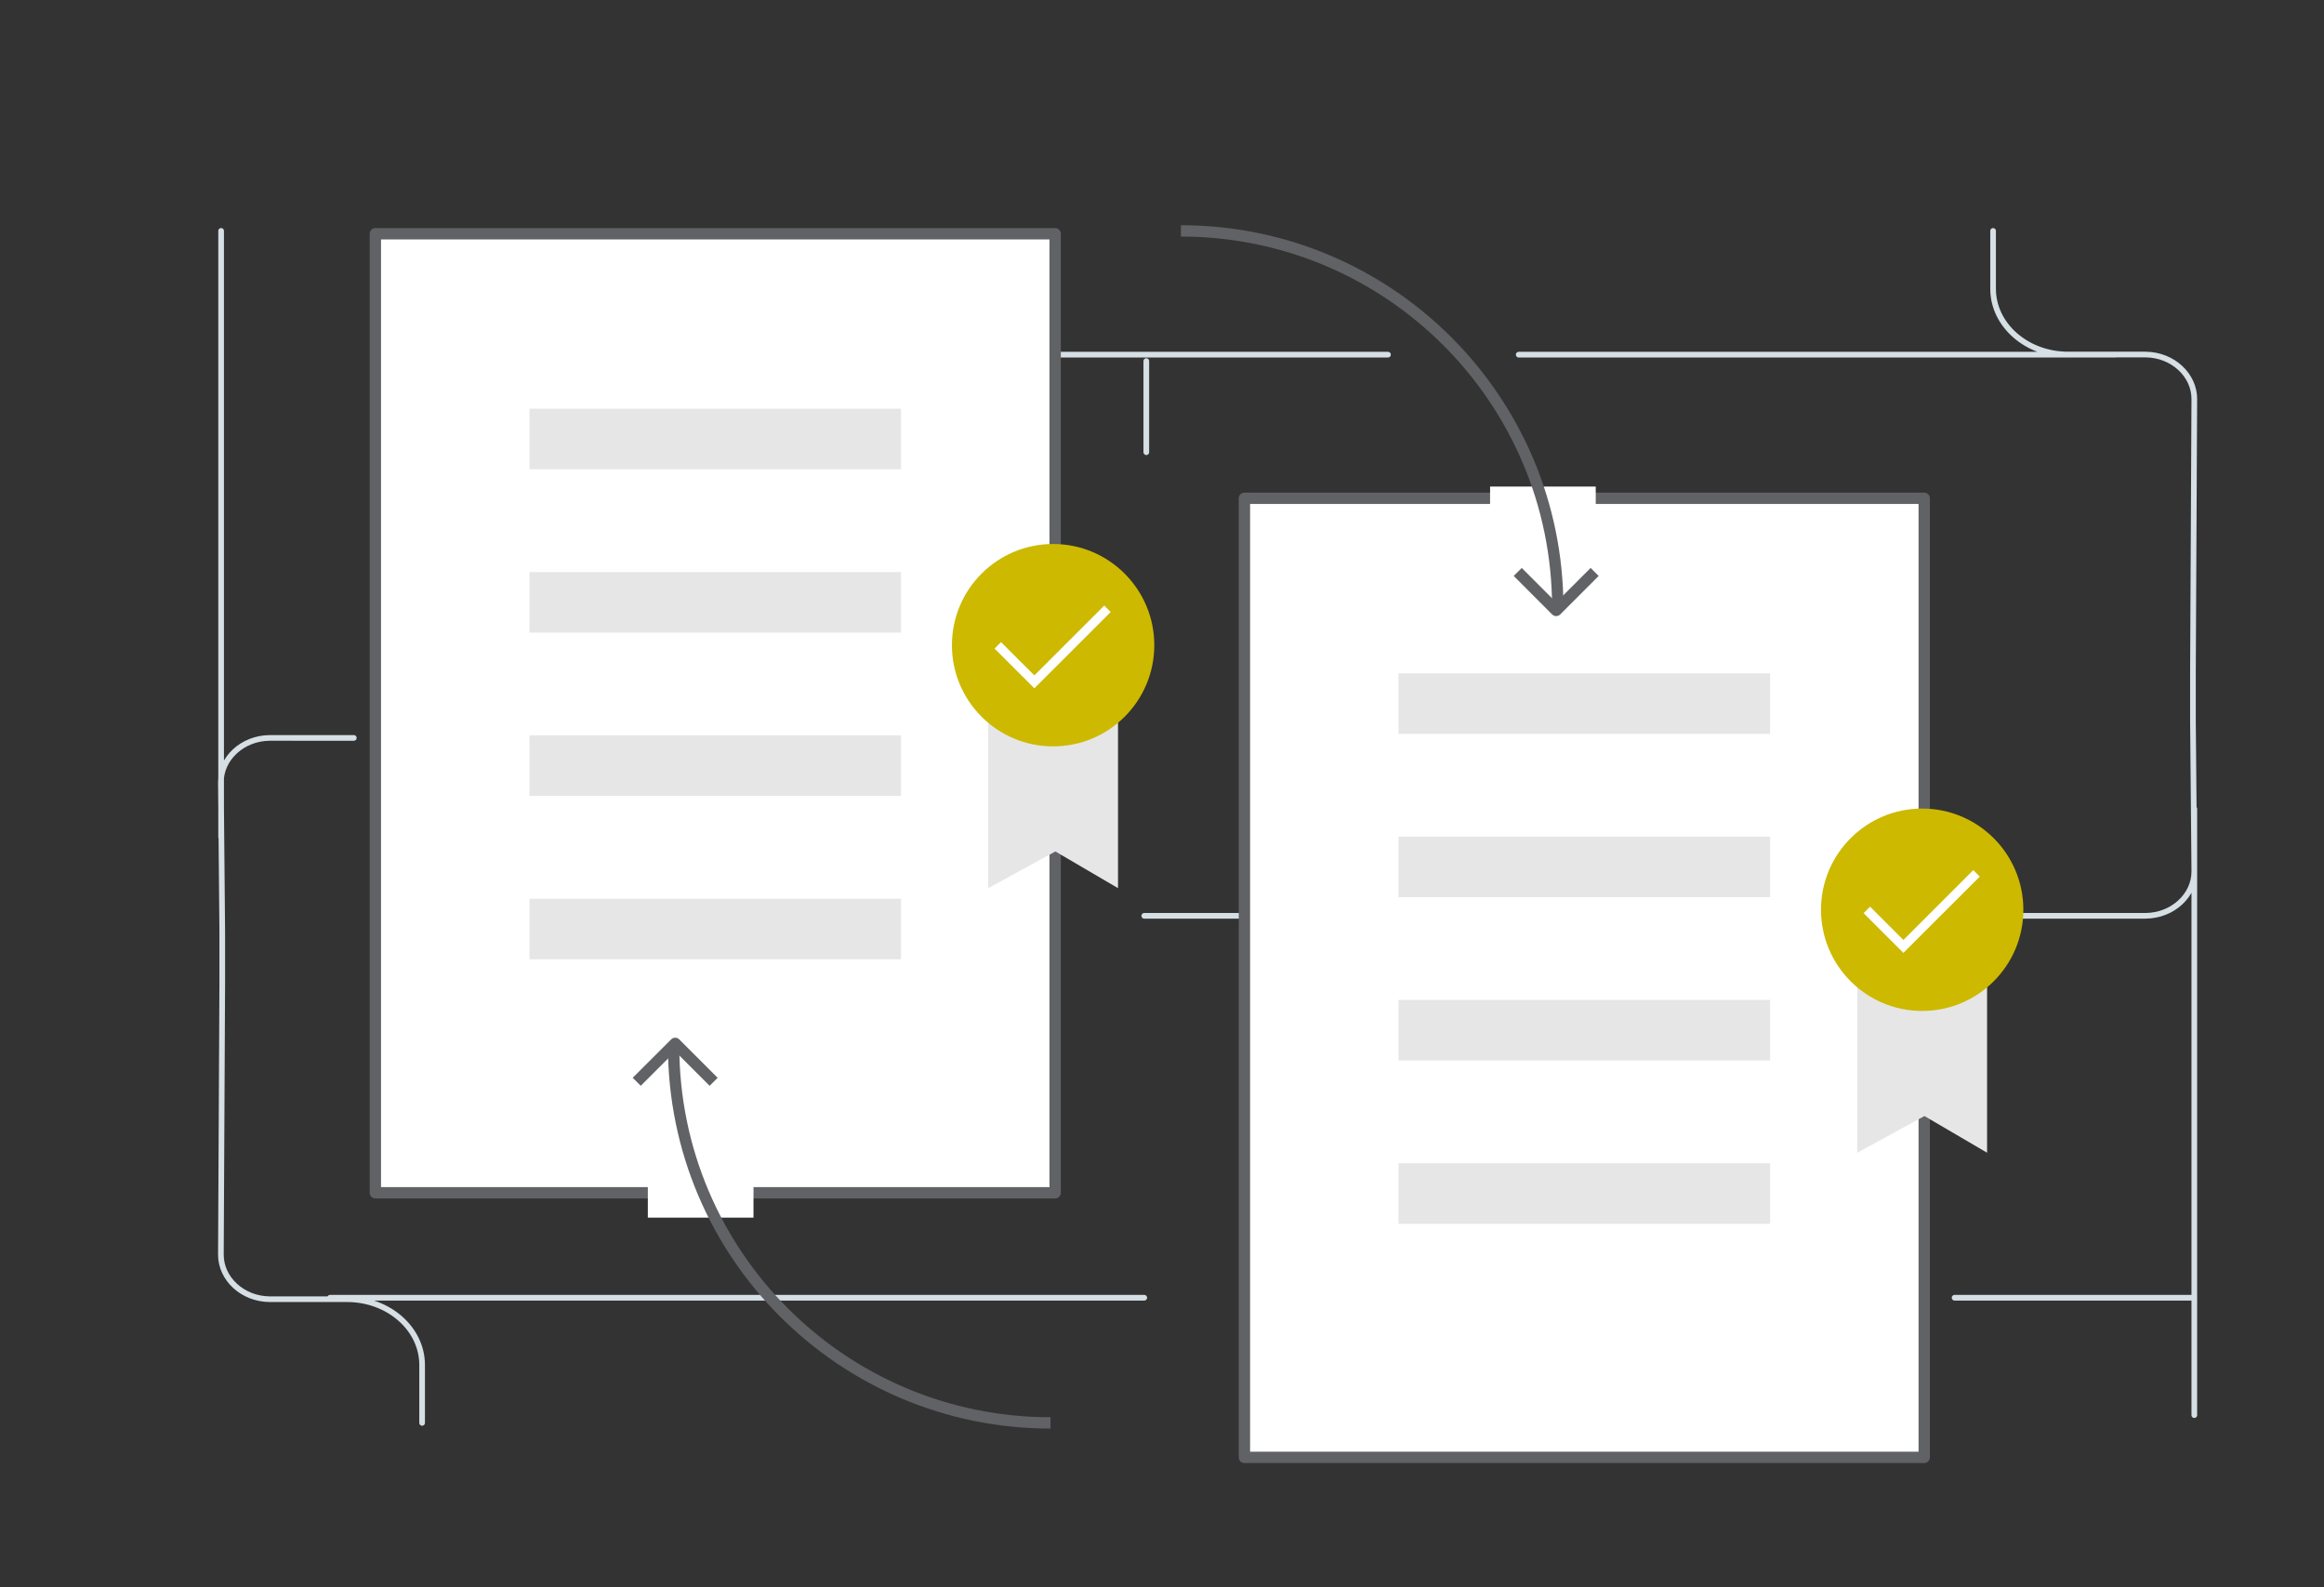
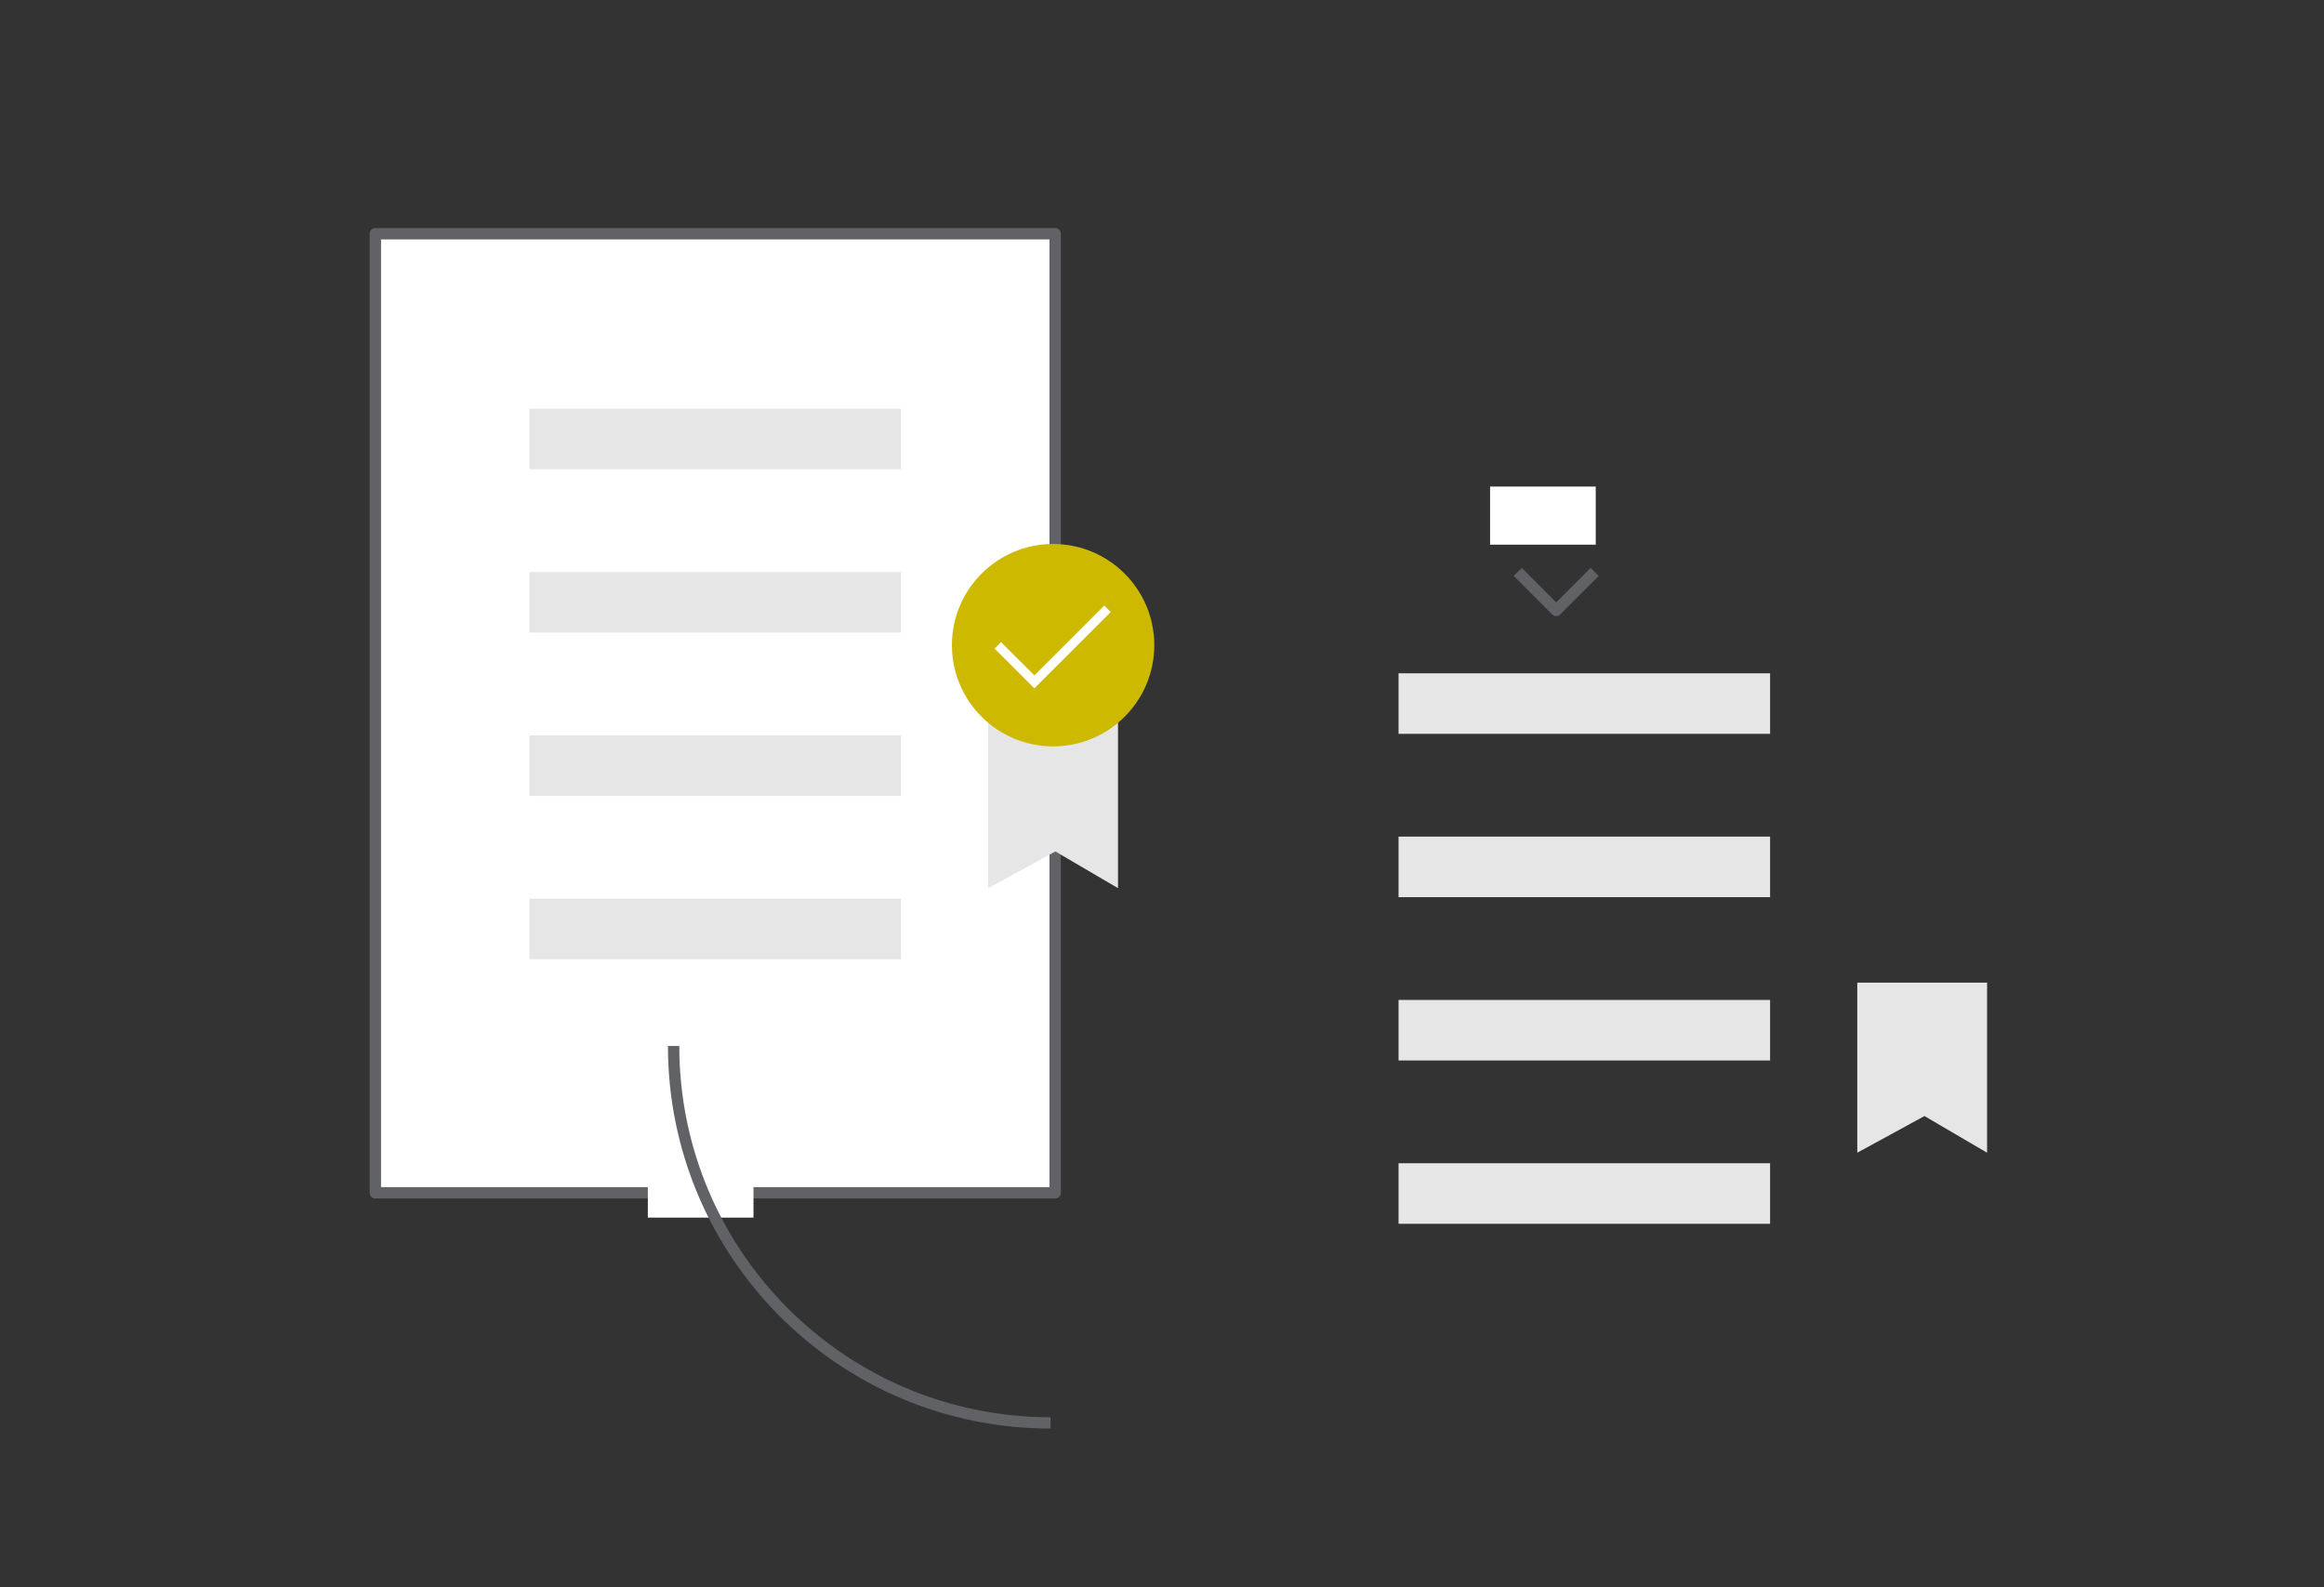
<svg xmlns="http://www.w3.org/2000/svg" viewBox="0 0 410 280" style="enable-background:new 0 0 410 280" xml:space="preserve">
  <rect x="0" y="0" width="410" height="280" fill="#333333" stroke="none" />
  <style>.st1{stroke-miterlimit:10;fill:#fff;stroke:#616265;stroke-width:2;stroke-linejoin:round}.st2{fill:#e6e6e6}.st4{fill:none;stroke:#616265;stroke-width:2;stroke-linejoin:round;stroke-miterlimit:10}.st5{fill:#cdb900}.st6{fill:#fff}</style>
-   <path d="M201.87 228.92H58.23m328.28 0h-41.68m-142.96-67.37H219m168.12-18.87v106.95M39.01 40.73v106.95m163.22-83.99v16.08m171.02-17.21H267.93m-23.06 0H139.56m181.15 98.99h57.82c4.82-.05 8.62-3.64 8.59-7.87l-.24-26.43v-8.83l.24-48.01c.02-4.22-3.77-7.82-8.59-7.87h-13.67c-7.31 0-13.24-5.2-13.24-11.6V40.73m-289.2 89.44H47.56c-4.82.05-8.62 3.64-8.59 7.87l.24 26.43v8.83l-.24 48.01c-.02 4.22 3.77 7.82 8.59 7.87h13.67c7.31 0 13.24 5.2 13.24 11.6V251" style="fill:none;stroke:#d5dfe4;stroke-linecap:round;stroke-miterlimit:10" id="Camada_1" />
  <g id="Camada_2">
-     <path class="st1" d="M339.47 194v63.08H219.54V87.9h119.93v54.9" />
    <path class="st2" d="m350.56 203.34-11.05-6.47-11.85 6.47v-30h22.9zm-103.83-84.57h65.55v10.68h-65.55zm0 28.81h65.55v10.68h-65.55zm0 28.81h65.55v10.68h-65.55zm0 28.81h65.55v10.68h-65.55z" />
-     <circle class="st5" cx="339.11" cy="160.48" r="17.85" />
-     <path class="st6" d="m349.27 154.63-13.47 13.46-7.02-7.01 1.14-1.14 5.88 5.87 12.33-12.32z" />
    <path class="st1" d="M186.15 147.33v63.08H66.22V41.23h119.93v54.9" />
    <path class="st2" d="m197.24 156.67-11.05-6.47-11.85 6.47v-30h22.9zM93.41 72.1h65.55v10.68H93.41zm0 28.81h65.55v10.68H93.41zm0 28.81h65.55v10.68H93.41zm0 28.81h65.55v10.68H93.41z" />
    <path class="st6" d="M114.29 204.54h18.64v10.25h-18.64zM262.88 85.83h18.64v10.25h-18.64z" />
    <path class="st4" d="M118.84 184.51c0 36.72 29.77 66.49 66.49 66.49" />
-     <path class="st4" d="m112.33 190.83 6.79-6.78 6.78 6.78m148.92-83.61c0-36.72-29.77-66.49-66.49-66.49" />
    <path class="st4" d="m281.33 100.89-6.79 6.79-6.78-6.79" />
    <circle class="st5" cx="185.79" cy="113.81" r="17.85" />
    <path class="st6" d="m195.95 107.96-13.47 13.46-7.02-7.01 1.14-1.14 5.88 5.87 12.33-12.32z" />
  </g>
</svg>